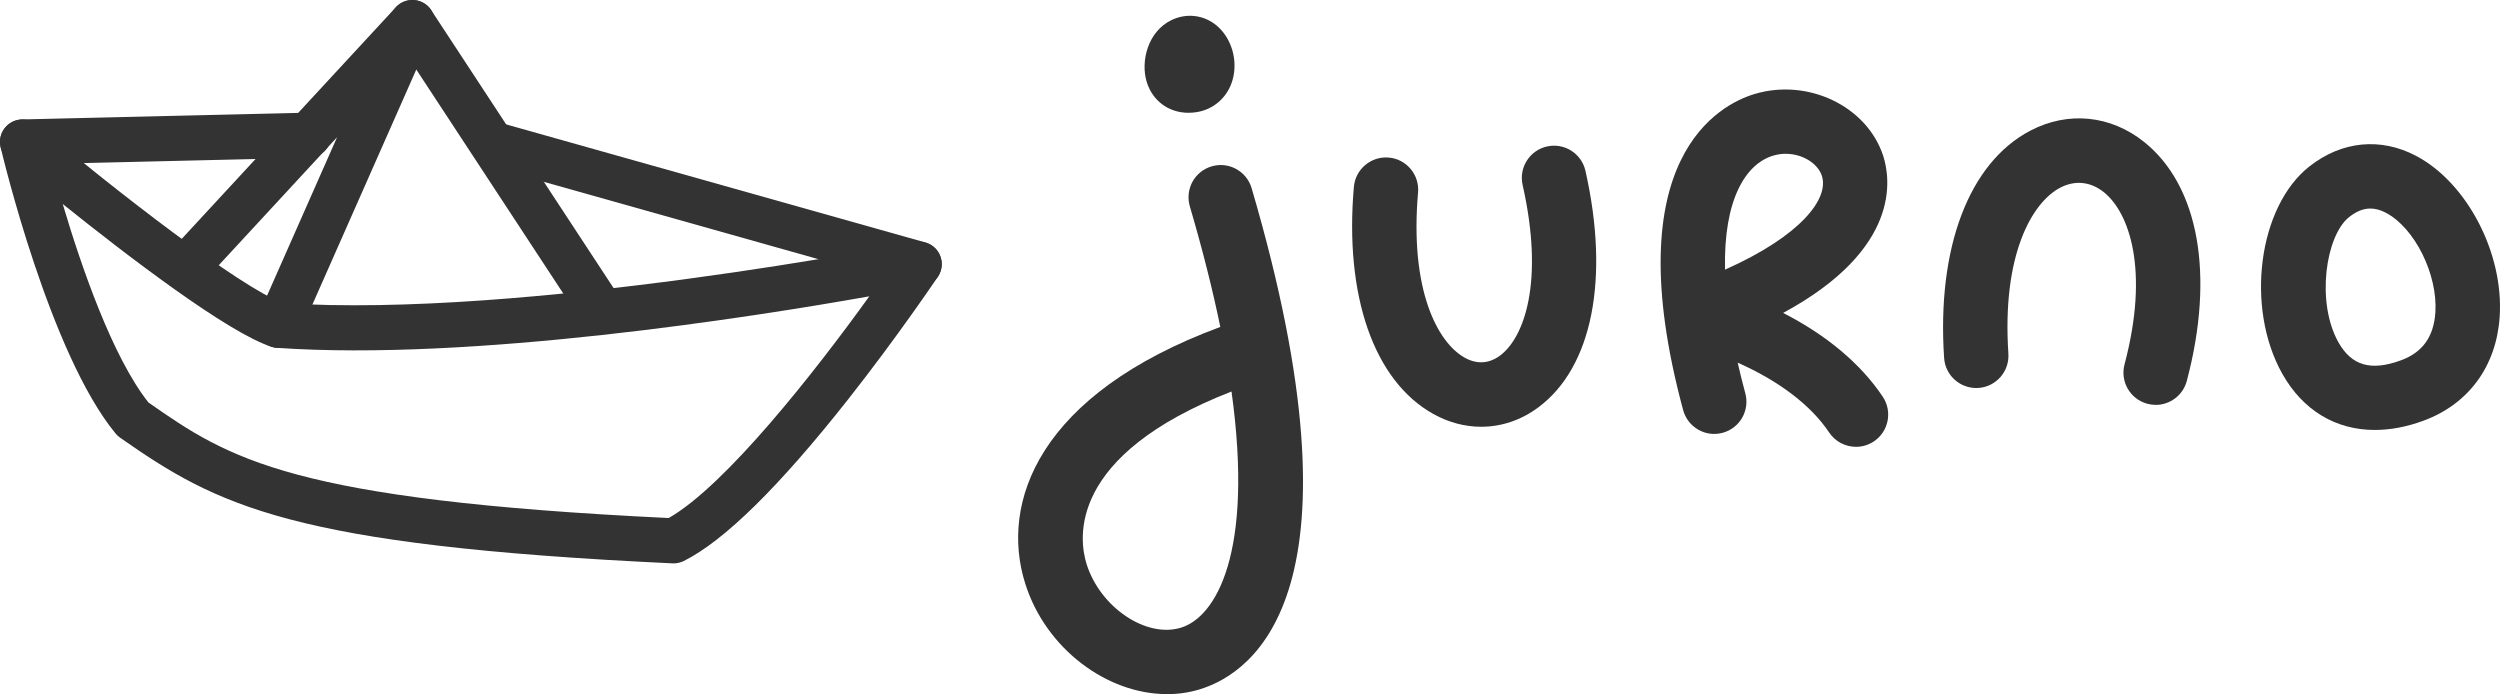
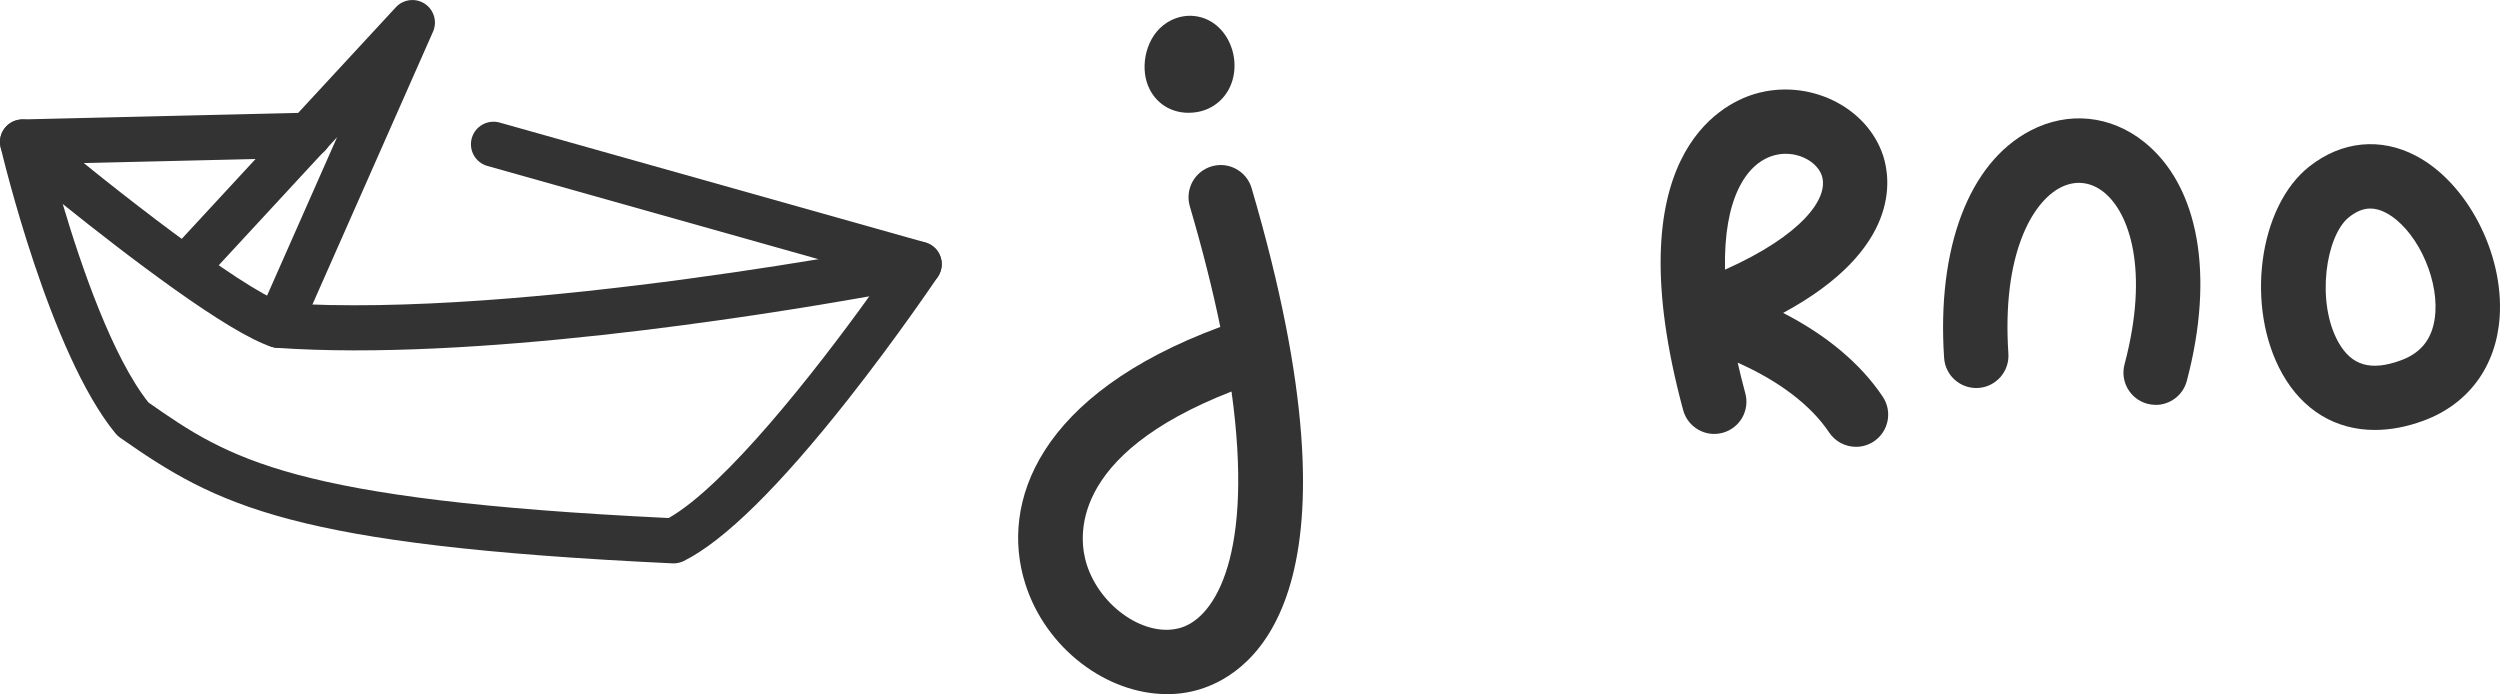
<svg xmlns="http://www.w3.org/2000/svg" id="Layer_2" data-name="Layer 2" viewBox="0 0 554.7 154.01">
  <defs>
    <style>
      .cls-1 {
        fill: #333;
        stroke-width: 0px;
      }
    </style>
  </defs>
  <g id="Layer_1-2" data-name="Layer 1">
    <g>
      <path class="cls-1" d="m149.5,125c-.08,0-.16,0-.24,0-84.62-3.98-100.99-12.75-122.63-27.9-.37-.26-.71-.57-.99-.92C11.07,78.49.57,34.51.13,32.65c-.5-2.1.41-4.28,2.24-5.41,1.84-1.13,4.19-.96,5.84.43,16.87,14.15,44.98,36.08,54.58,39.58,53.44,3.54,139.33-13.38,140.19-13.55,1.99-.39,4.01.45,5.13,2.13s1.12,3.88,0,5.56c-.09.13-8.85,13.17-19.96,27.26-15.21,19.29-27.46,31.35-36.42,35.82-.7.35-1.46.53-2.24.53Zm-116.55-35.69c17.91,12.53,31.7,21.6,115.42,25.63,12.64-7.2,32.54-32.55,44.51-49.19-26.02,4.62-88.2,14.44-131.42,11.43-.39-.03-.78-.1-1.16-.22-9.67-3.05-32.15-20.28-46.38-31.69,4.12,13.9,11.03,33.95,19.02,44.04Z" />
      <path class="cls-1" d="m61.8,77.2c-.67,0-1.36-.14-2.02-.43-2.53-1.12-3.67-4.07-2.55-6.59l17.56-39.73-28.62,30.96c-1.88,2.03-5.04,2.15-7.07.28-2.03-1.87-2.15-5.04-.28-7.07L87.83,1.61c1.66-1.79,4.37-2.13,6.42-.78,2.04,1.34,2.82,3.96,1.83,6.2l-29.7,67.19c-.83,1.87-2.66,2.98-4.58,2.98Z" />
-       <path class="cls-1" d="m133.51,74c-1.63,0-3.22-.79-4.19-2.26L87.32,7.74c-1.51-2.31-.87-5.41,1.44-6.92,2.31-1.52,5.41-.87,6.92,1.44l42,64c1.51,2.31.87,5.41-1.44,6.92-.85.55-1.8.82-2.74.82Z" />
      <path class="cls-1" d="m203.96,63.61c-.45,0-.91-.06-1.36-.19l-94.46-26.6c-2.66-.75-4.21-3.51-3.46-6.17.75-2.66,3.52-4.2,6.17-3.46l94.46,26.6c2.66.75,4.21,3.51,3.46,6.17-.62,2.21-2.63,3.65-4.81,3.65Z" />
      <path class="cls-1" d="m5,36.5C2.29,36.5.07,34.34,0,31.62c-.06-2.76,2.12-5.05,4.88-5.12l63.5-1.5c2.72-.09,5.05,2.12,5.12,4.88.06,2.76-2.12,5.05-4.88,5.12l-63.5,1.5s-.08,0-.12,0Z" />
    </g>
    <g>
      <path class="cls-1" d="m258.92,154.01c-13.27,0-26.86-10.04-31.43-24.48-5.71-18.02,2.92-42.06,43.27-56.99-1.65-8.03-3.87-16.92-6.76-26.76-1.11-3.79,1.05-7.76,4.84-8.87,3.78-1.12,7.76,1.06,8.87,4.84,26.21,89.19.69,107.47-11.51,111.2-2.38.73-4.82,1.07-7.28,1.07Zm14.32-67.14c-36.43,14.2-33.91,32.74-32.13,38.34,3.04,9.58,13.22,16.43,20.92,14.06,7.63-2.33,16.23-16.27,11.22-52.4Z" />
      <path class="cls-1" d="m411.8,99.14c-2.31,0-4.57-1.12-5.95-3.18-4.04-6.06-11.18-11.46-20.29-15.49.49,2.18,1.05,4.45,1.69,6.8,1.03,3.81-1.22,7.73-5.03,8.76-3.81,1.04-7.73-1.23-8.76-5.03-15.17-56.13,8.3-67.88,15.86-70.15,11.82-3.54,24.88,2.7,28.5,13.66,1.66,5.05,4.09,20.72-22.18,34.92,9.61,4.92,17.22,11.27,22.11,18.6,2.19,3.28,1.3,7.72-1.98,9.91-1.22.81-2.59,1.2-3.96,1.2Zm-15.56-65.02c-.92,0-1.88.13-2.83.42-5.95,1.78-11.02,9.52-10.66,25.29,16.92-7.55,23.14-15.81,21.48-20.84-.88-2.66-4.19-4.86-7.99-4.86Z" />
      <path class="cls-1" d="m478.3,89.83c-.61,0-1.22-.08-1.83-.24-3.82-1.01-6.09-4.92-5.08-8.74,5.58-21.04,1.01-33.73-4.59-38.21-2.96-2.36-6.4-2.71-9.69-.99-6.22,3.25-12.96,14.85-11.49,36.82.26,3.94-2.72,7.34-6.65,7.61-3.98.24-7.34-2.72-7.61-6.65-1.64-24.47,5.52-43.32,19.13-50.44,8.37-4.38,17.8-3.44,25.23,2.49,12.17,9.72,15.71,29.54,9.49,53.04-.85,3.2-3.74,5.32-6.9,5.32Z" />
-       <path class="cls-1" d="m328.64,94.69c-3.58,0-7.2-.94-10.6-2.83-13.17-7.33-19.76-26.17-17.64-50.4.34-3.93,3.82-6.84,7.74-6.5,3.93.34,6.84,3.81,6.5,7.74-1.9,21.75,4.39,33.35,10.36,36.67,2.7,1.5,5.41,1.33,7.84-.48,5.34-4,9.86-16.31,5-37.85-.87-3.85,1.55-7.67,5.4-8.54,3.84-.87,7.67,1.55,8.54,5.4,5.4,23.93,1.52,43.53-10.38,52.43-3.87,2.9-8.28,4.36-12.75,4.36Z" />
      <path class="cls-1" d="m526.92,95.4c-8.65,0-15.97-4.33-20.55-12.51-8.22-14.69-5.3-37.02,6.02-45.95,7.17-5.65,15.8-6.51,23.68-2.36,11.34,5.97,19.49,21.64,18.56,35.68-.72,10.99-6.89,19.4-16.92,23.09h0c-3.75,1.38-7.37,2.05-10.79,2.05Zm8.32-8.76h.03-.03Zm-9.31-40.37c-1.57,0-3.1.63-4.7,1.89-5.2,4.1-7.38,18.85-2.4,27.75,2.94,5.25,7.24,6.49,13.94,4.02,4.75-1.75,7.24-5.22,7.59-10.62.55-8.4-4.57-18.72-10.96-22.09-1.21-.64-2.35-.95-3.47-.95Z" />
      <path class="cls-1" d="m263.72,25.03c-4.35,0-7.98-2.61-9.28-6.83-1.42-4.61.25-11.17,5.42-13.71,3.37-1.66,7.24-1.2,10.09,1.18,3.31,2.77,4.77,7.73,3.53,12.07-1.1,3.87-4.23,6.62-8.16,7.17,0,0,0,0,0,0-.54.08-1.07.11-1.6.11Zm.59-7.19h.03-.03Z" />
    </g>
  </g>
</svg>